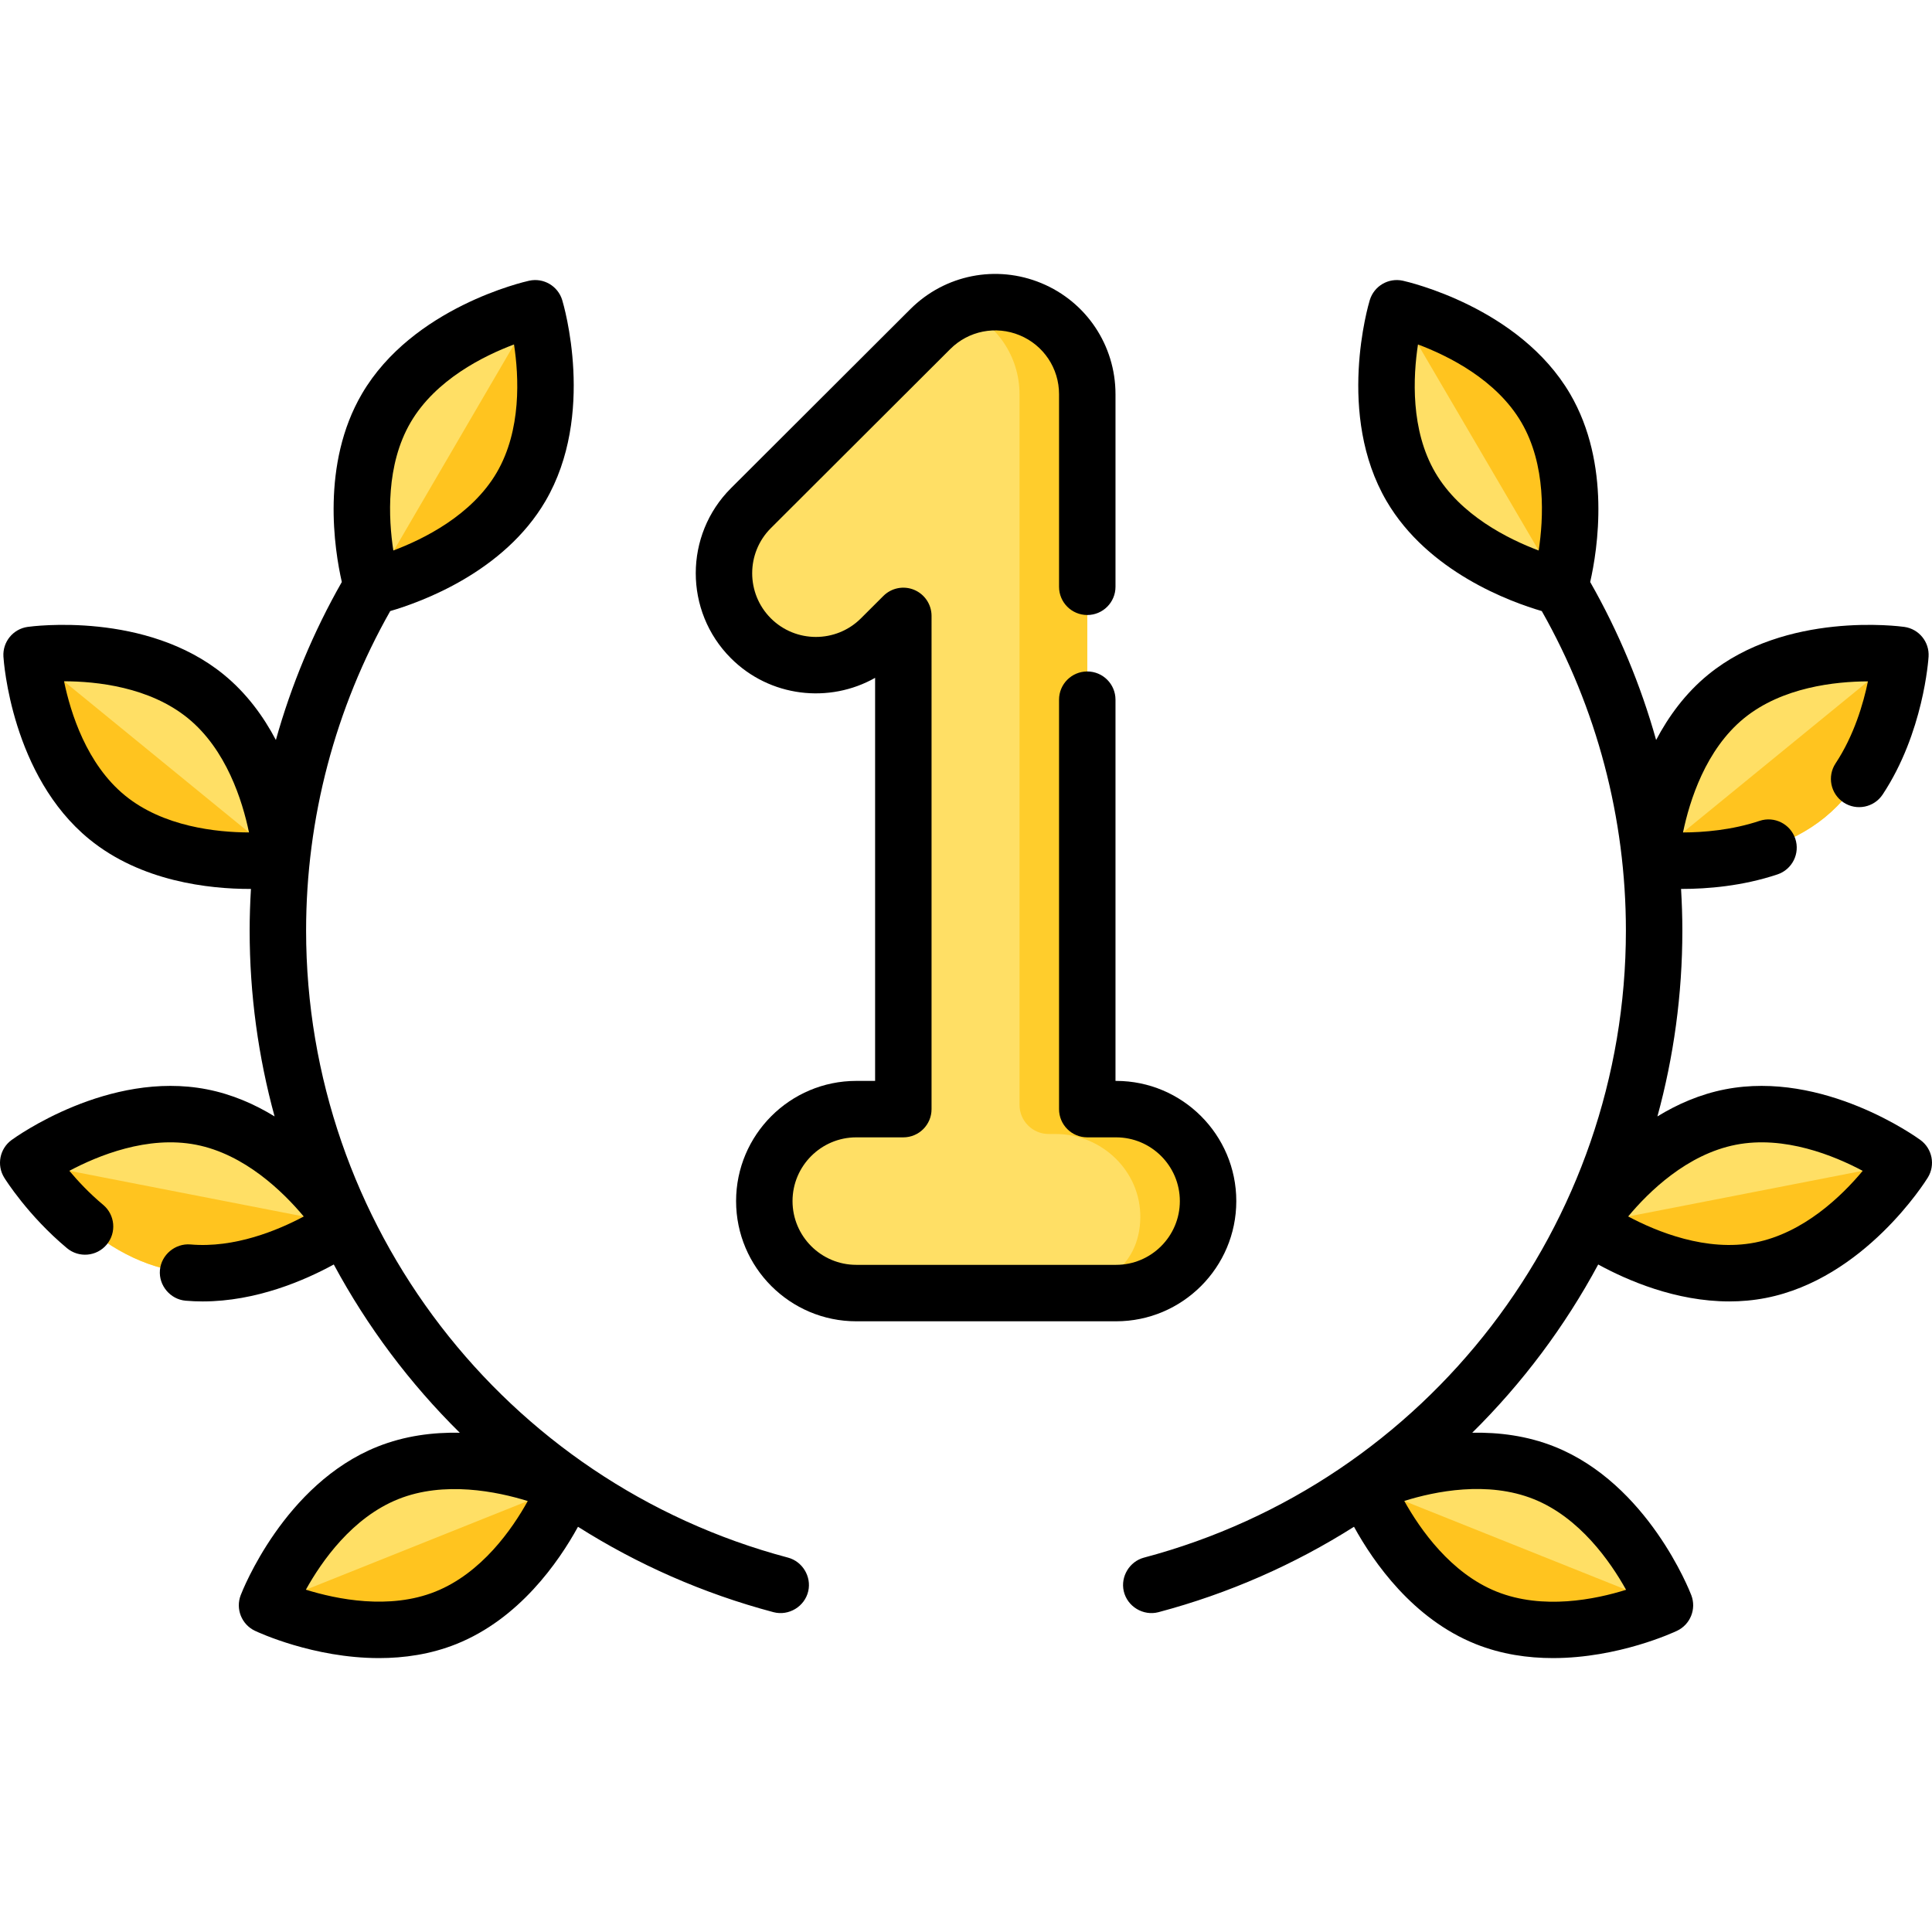
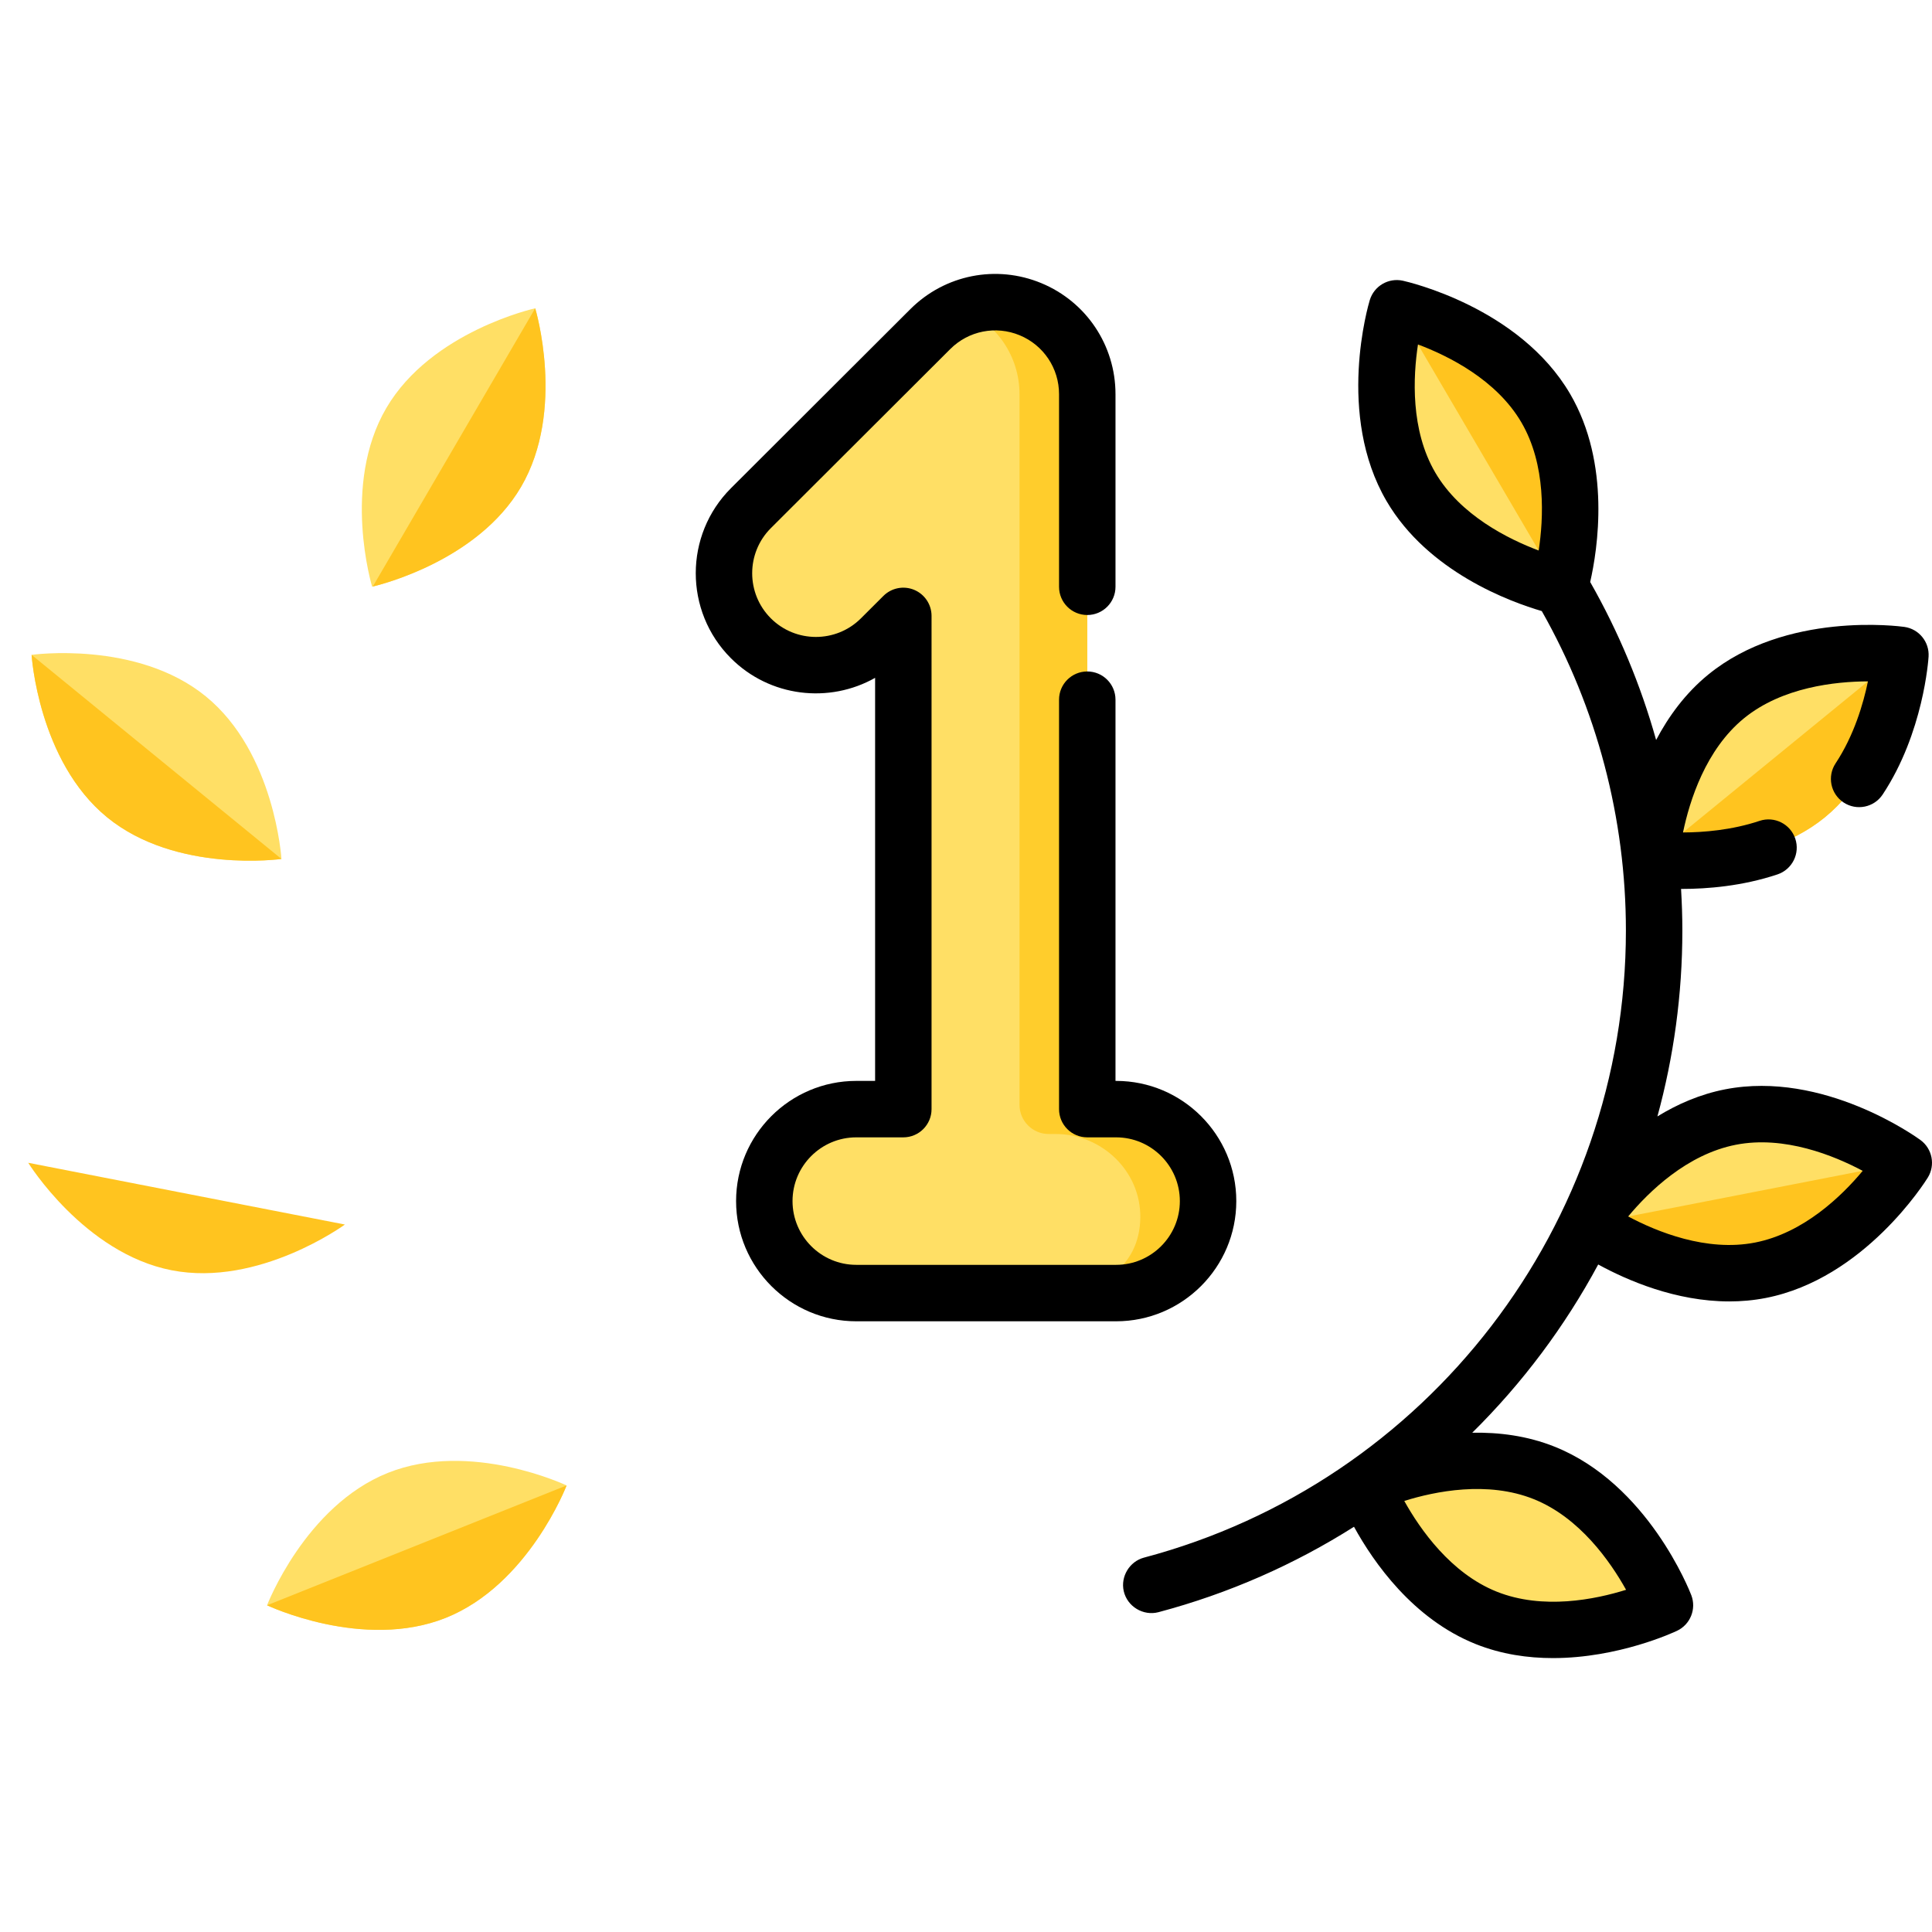
<svg xmlns="http://www.w3.org/2000/svg" version="1.1" id="Capa_1" x="0px" y="0px" viewBox="0 0 513.356 513.356" style="enable-background:new 0 0 513.356 513.356;" xml:space="preserve" width="512" height="512">
  <g>
    <path style="fill:#FFDF65;" d="M138.442,129.383c-11.965,20.426-39.561,26.502-39.561,26.502s-8.196-27.042,3.769-47.468   c11.965-20.426,39.561-26.502,39.561-26.502S150.408,108.957,138.442,129.383z" />
    <path style="fill:#FFDF65;" d="M54.712,185.056c18.333,14.976,20.074,43.18,20.074,43.18s-27.983,3.921-46.317-11.055   c-18.333-14.976-20.074-43.18-20.074-43.18S36.379,170.08,54.712,185.056z" />
    <path style="fill:#FFC41F;" d="M28.47,217.181c18.333,14.976,46.317,11.055,46.317,11.055L8.395,174.001   C8.395,174.001,10.136,202.204,28.47,217.181z" />
-     <path style="fill:#FFDF65;" d="M53.54,296.812c23.235,4.53,38.103,28.559,38.103,28.559s-22.805,16.685-46.04,12.155   C22.368,332.997,7.5,308.968,7.5,308.968S30.305,292.282,53.54,296.812z" />
    <path style="fill:#FFC41F;" d="M45.603,337.527c23.235,4.53,46.04-12.155,46.04-12.155L7.5,308.968   C7.5,308.968,22.368,332.997,45.603,337.527z" />
    <path style="fill:#FFDF65;" d="M103.051,391.368c21.979-8.793,47.501,3.335,47.501,3.335s-10.114,26.385-32.093,35.178   c-21.979,8.793-47.501-3.335-47.501-3.335S81.072,400.161,103.051,391.368z" />
    <path style="fill:#FFDF65;" d="M374.914,129.383c11.965,20.426,39.561,26.502,39.561,26.502s8.196-27.042-3.769-47.468   c-11.965-20.426-39.561-26.502-39.561-26.502S362.949,108.957,374.914,129.383z" />
    <path style="fill:#FFC41F;" d="M410.706,108.417c-11.965-20.426-39.561-26.502-39.561-26.502l43.33,73.97   C414.475,155.885,422.671,128.843,410.706,108.417z" />
    <path style="fill:#FFDF65;" d="M458.644,185.056c-18.333,14.976-20.074,43.18-20.074,43.18s27.983,3.921,46.317-11.055   c18.333-14.976,20.074-43.18,20.074-43.18S476.978,170.08,458.644,185.056z" />
    <path style="fill:#FFC41F;" d="M484.887,217.181c18.333-14.976,20.074-43.18,20.074-43.18l-66.391,54.234   C438.57,228.236,466.553,232.157,484.887,217.181z" />
    <path style="fill:#FFDF65;" d="M459.816,296.812c-23.236,4.53-38.103,28.559-38.103,28.559s22.805,16.685,46.04,12.155   c23.235-4.53,38.103-28.559,38.103-28.559S483.051,292.282,459.816,296.812z" />
    <path style="fill:#FFC41F;" d="M467.753,337.527c23.235-4.53,38.103-28.559,38.103-28.559l-84.143,16.404   C421.713,325.371,444.518,342.056,467.753,337.527z" />
    <path style="fill:#FFDF65;" d="M410.305,391.368c-21.979-8.793-47.501,3.335-47.501,3.335s10.114,26.385,32.093,35.178   c21.979,8.793,47.501-3.335,47.501-3.335S432.284,400.161,410.305,391.368z" />
-     <path style="fill:#FFC41F;" d="M394.897,429.881c21.979,8.793,47.501-3.335,47.501-3.335l-79.594-31.842   C362.804,394.703,372.918,421.088,394.897,429.881z" />
    <path style="fill:#FFDF65;" d="M296.561,294.709H288.9V104.735c0-9.88-5.949-18.788-15.075-22.573   c-9.127-3.784-19.634-1.703-26.627,5.277l-47.668,47.579c-9.552,9.535-9.566,25.008-0.032,34.56   c9.535,9.552,25.007,9.566,34.56,0.032l5.966-5.956v131.054h-12.502c-13.496,0-24.438,10.941-24.438,24.438   c0,13.496,10.941,24.437,24.438,24.437h69.038c13.496,0,24.437-10.941,24.437-24.437   C320.999,305.65,310.058,294.709,296.561,294.709z" />
    <g>
      <path style="fill:#FFCD2C;" d="M296.011,294.709H288.9V104.735c0-9.88-5.949-18.788-15.075-22.573    c-5.988-2.482-12.563-2.425-18.357-0.132c0.118,0.047,0.239,0.084,0.356,0.132c9.126,3.785,15.075,12.693,15.075,22.573v188.834    c0,4.28,3.47,7.749,7.75,7.749h1.849c12.311,0,22.637,9.893,22.499,22.203c-0.149,13.312-11.033,20.062-24.436,20.062h18    c13.339,0,24.181-10.687,24.433-23.965C321.254,305.92,309.711,294.709,296.011,294.709z" />
    </g>
    <path style="fill:#FFC41F;" d="M138.442,129.383c11.965-20.426,3.769-47.468,3.769-47.468l-43.148,73.928   C101.35,155.305,127.015,148.891,138.442,129.383z" />
    <path style="fill:#FFC41F;" d="M118.459,429.881c21.979-8.793,32.093-35.178,32.093-35.178l-79.594,31.842   C70.958,426.545,96.48,438.674,118.459,429.881z" />
    <path style="fill:none;stroke:#000000;stroke-width:15;stroke-linecap:round;stroke-linejoin:round;stroke-miterlimit:10;" d="   M49.95,338.306" />
-     <path style="fill:none;stroke:#000000;stroke-width:15;stroke-linecap:round;stroke-linejoin:round;stroke-miterlimit:10;" d="   M22.6,325.885" />
    <g>
      <g>
-         <path d="M209.374,413.875c-75.388-20.011-128.04-88.527-128.04-166.619c0-29.826,7.734-59.101,22.352-84.887     c8.238-2.401,30.184-10.341,41.228-29.195c13.467-22.991,4.849-52.203,4.475-53.435c-1.137-3.749-4.964-5.992-8.79-5.15     c-1.257,0.277-30.952,7.045-44.42,30.036c-10.944,18.682-7.303,41.473-5.354,50.019c-7.55,13.255-13.426,27.356-17.521,41.977     c-3.286-6.239-7.754-12.397-13.847-17.374c0-0.001,0-0.001,0-0.001C38.822,162.391,8.63,166.393,7.355,166.574     c-3.878,0.543-6.686,3.98-6.445,7.889c0.08,1.285,2.18,31.669,22.816,48.526c13.79,11.265,31.847,13.213,42.69,13.213     c0.089,0,0.174-0.001,0.262-0.001c-0.216,3.675-0.344,7.36-0.344,11.055c0,16.994,2.3,33.57,6.627,49.39     c-5.287-3.242-11.31-5.894-17.985-7.195c-26.154-5.1-50.864,12.704-51.904,13.464c-3.161,2.313-4.01,6.668-1.949,9.999     c0.252,0.407,6.28,10.057,16.666,18.732c3.18,2.656,7.91,2.232,10.564-0.948c2.656-3.179,2.232-7.909-0.948-10.564     c-3.684-3.078-6.72-6.334-8.976-9.032c7.606-4.049,20.791-9.441,33.677-6.928c12.886,2.512,23.081,12.461,28.606,19.066     c-6.9,3.672-18.396,8.45-30.094,7.426c-4.065-0.347-7.769,2.751-8.125,6.819c-0.356,4.071,2.748,7.769,6.819,8.125     c1.529,0.133,3.044,0.196,4.548,0.196c14.22-0.001,27.125-5.601,34.831-9.818c8.873,16.489,20.169,31.566,33.477,44.71     c-7.049-0.144-14.599,0.784-21.903,3.707c-24.739,9.897-35.85,38.254-36.31,39.457c-1.402,3.657,0.246,7.777,3.784,9.458     c0.842,0.4,15.539,7.254,32.977,7.254c6.65,0,13.7-0.997,20.529-3.729c16.656-6.663,27.126-21.686,32.336-31.164     c15.766,9.981,33.206,17.719,51.945,22.693c4.057,1.075,8.315-1.506,9.24-5.598C215.644,418.894,213.219,414.895,209.374,413.875     z M33.214,211.373c-10.176-8.313-14.455-21.917-16.198-30.348c8.587,0.01,22.715,1.479,32.951,9.84v0     c10.167,8.306,14.447,21.892,16.193,30.325C57.544,221.16,43.378,219.676,33.214,211.373z M109.122,112.208     c6.635-11.328,19.397-17.655,27.459-20.682c1.303,8.517,2.024,22.741-4.61,34.066c-6.635,11.328-19.397,17.655-27.459,20.682     C103.209,137.757,102.487,123.533,109.122,112.208z M115.673,422.917c-12.2,4.881-26.176,2.039-34.396-0.516     c4.166-7.51,12.289-19.161,24.56-24.07c12.201-4.881,26.176-2.04,34.396,0.516C136.068,406.357,127.945,418.008,115.673,422.917z     " />
        <path d="M510.285,302.915c-1.04-0.761-25.753-18.563-51.904-13.464c-6.675,1.301-12.698,3.953-17.985,7.195     c4.328-15.82,6.627-32.396,6.627-49.39c0-3.696-0.128-7.383-0.345-11.059c0.087,0,0.171,0.002,0.26,0.002     c6.638,0,15.981-0.726,25.355-3.858c3.929-1.313,6.049-5.562,4.736-9.491c-1.313-3.928-5.561-6.047-9.491-4.736     c-7.404,2.475-14.96,3.062-20.342,3.079c1.747-8.437,6.027-22.023,16.193-30.328c10.168-8.306,24.337-9.789,32.948-9.817     c-1.226,5.921-3.702,14.381-8.596,21.782c-2.285,3.455-1.336,8.108,2.119,10.393c3.454,2.285,8.107,1.336,10.393-2.119     c10.831-16.378,12.144-35.821,12.194-36.641c0.241-3.909-2.566-7.346-6.445-7.889c-1.276-0.18-31.468-4.183-52.102,12.674     c-6.094,4.978-10.561,11.135-13.847,17.374c-4.095-14.621-9.971-28.722-17.521-41.977c1.949-8.546,5.59-31.337-5.354-50.019     c-13.468-22.991-43.163-29.759-44.42-30.036c-3.826-0.842-7.654,1.401-8.791,5.15c-0.374,1.232-8.992,30.444,4.475,53.435     c11.044,18.854,32.991,26.794,41.228,29.195c14.618,25.786,22.352,55.061,22.352,84.887c0,78.092-52.652,146.608-128.041,166.619     c-3.845,1.021-6.27,5.019-5.392,8.9c0.926,4.092,5.184,6.673,9.24,5.598c18.739-4.974,36.18-12.712,51.945-22.693     c5.21,9.478,15.68,24.501,32.336,31.164c6.831,2.733,13.878,3.729,20.529,3.729c17.435,0,32.135-6.854,32.977-7.254     c3.538-1.681,5.185-5.801,3.784-9.458c-0.461-1.202-11.572-29.56-36.311-39.457c-7.304-2.922-14.853-3.851-21.902-3.707     c13.307-13.144,24.603-28.219,33.476-44.708c7.703,4.217,20.604,9.815,34.834,9.815c3.178,0,6.424-0.28,9.69-0.917     c26.153-5.099,42.369-30.879,43.046-31.974C514.294,309.583,513.445,305.227,510.285,302.915z M407.52,398.331     c12.2,4.881,20.359,16.577,24.549,24.098c-8.197,2.564-22.116,5.397-34.386,0.488c-12.2-4.881-20.359-16.577-24.549-24.098     C381.33,396.254,395.249,393.421,407.52,398.331z M381.386,125.592c-6.636-11.328-5.913-25.554-4.611-34.066     c8.066,3.029,20.826,9.356,27.46,20.682c6.636,11.328,5.913,25.554,4.611,34.066C400.779,143.245,388.02,136.918,381.386,125.592     z M466.318,330.165c-12.896,2.514-26.095-2.889-33.694-6.936c5.496-6.599,15.654-16.526,28.627-19.055     c12.898-2.512,26.096,2.889,33.694,6.937C489.449,317.709,479.291,327.636,466.318,330.165z" />
        <path d="M328.499,319.146c0-17.61-14.327-31.938-31.938-31.938H296.4V185.915c0-4.142-3.358-7.5-7.5-7.5     c-4.142,0-7.5,3.358-7.5,7.5v108.793c0,4.142,3.358,7.5,7.5,7.5h7.661c9.339,0,16.938,7.598,16.938,16.938     c0,9.339-7.598,16.938-16.938,16.938h-69.038c-9.339,0-16.938-7.598-16.938-16.938c0-9.339,7.598-16.938,16.938-16.938h12.501     c4.142,0,7.5-3.358,7.5-7.5V163.654c0-3.032-1.826-5.766-4.627-6.928c-2.799-1.162-6.026-0.523-8.171,1.62l-5.966,5.955     c-6.611,6.597-17.356,6.587-23.954-0.021c-6.598-6.61-6.587-17.355,0.023-23.954l47.667-47.579     c4.864-4.853,12.109-6.29,18.455-3.658c6.347,2.633,10.449,8.774,10.449,15.646v51.18c0,4.142,3.358,7.5,7.5,7.5     c4.142,0,7.5-3.358,7.5-7.5v-51.18c0-12.957-7.733-24.537-19.703-29.501c-11.97-4.961-25.628-2.254-34.797,6.897l-47.667,47.579     c-12.464,12.441-12.483,32.702-0.042,45.167c10.361,10.379,26.147,12.127,38.335,5.235v107.096h-5.001     c-17.61,0-31.938,14.327-31.938,31.938c0,17.61,14.327,31.938,31.938,31.938h69.038     C314.172,351.083,328.499,336.756,328.499,319.146z" />
      </g>
      <path style="fill:none;stroke:#000000;stroke-width:15;stroke-linecap:round;stroke-linejoin:round;stroke-miterlimit:10;" d="    M49.95,338.306" />
      <path style="fill:none;stroke:#000000;stroke-width:15;stroke-linecap:round;stroke-linejoin:round;stroke-miterlimit:10;" d="    M22.6,325.885" />
    </g>
  </g>
</svg>